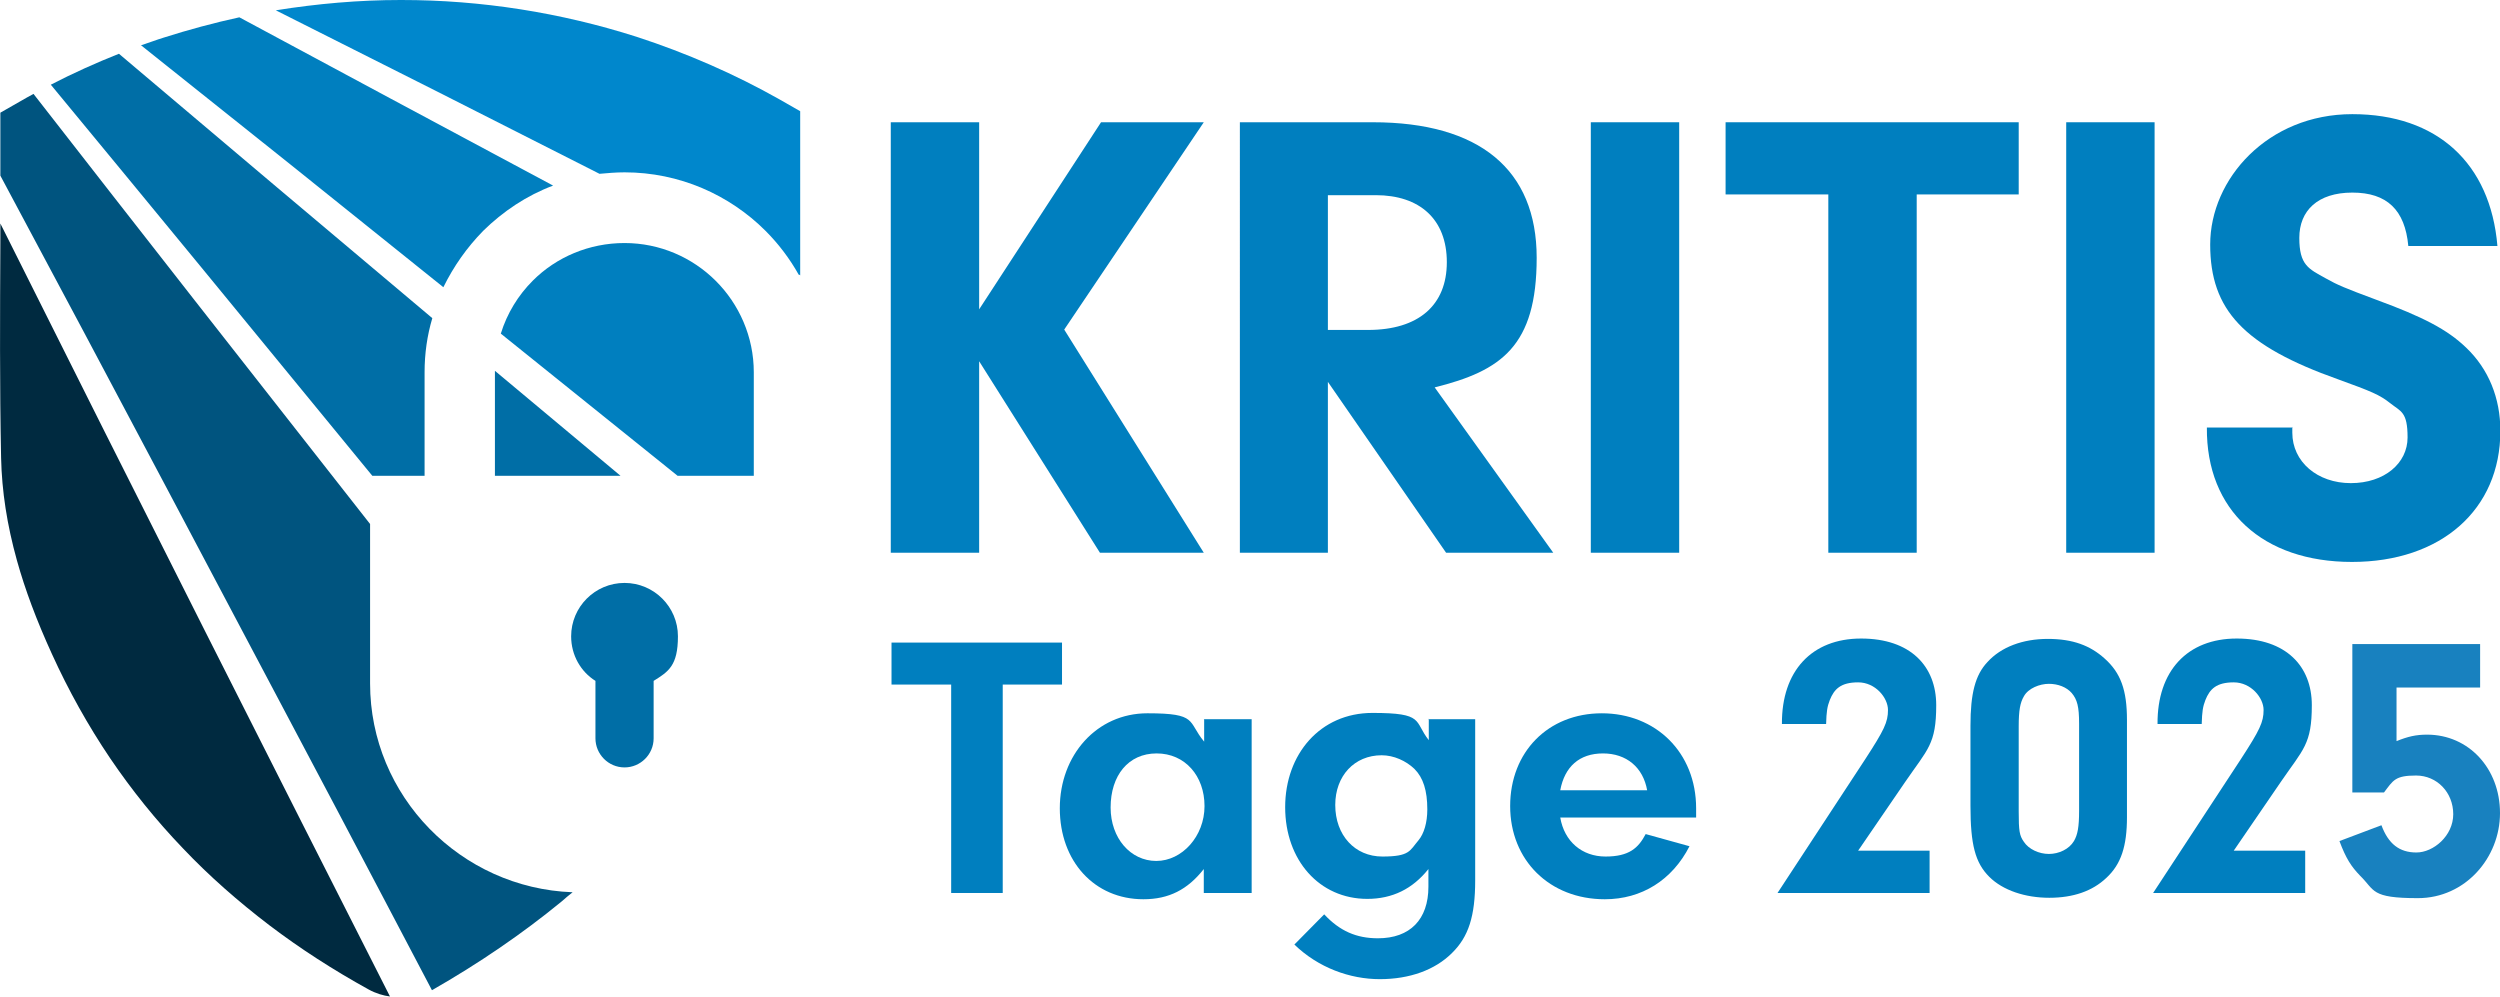
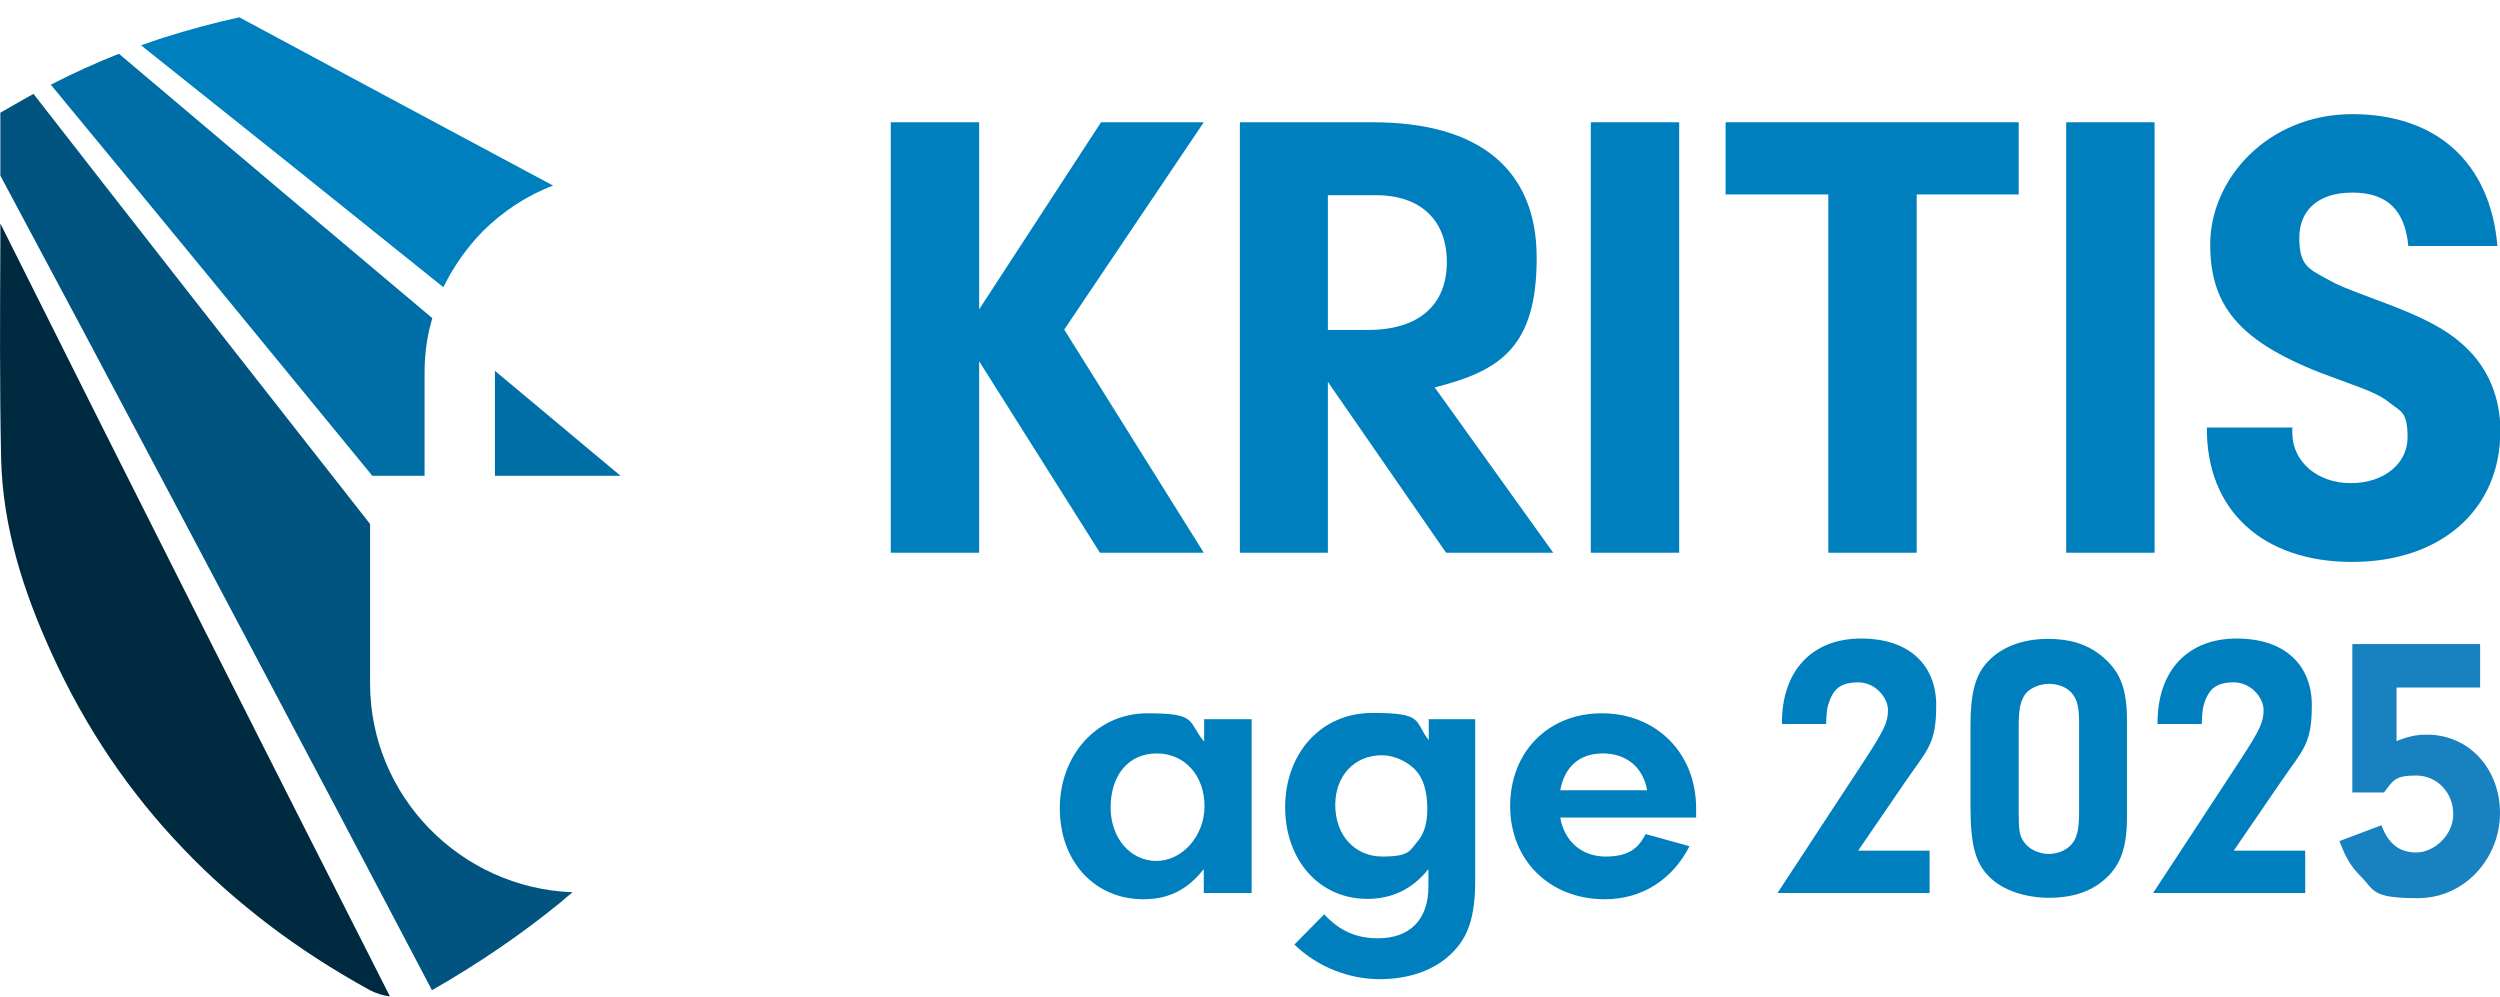
<svg xmlns="http://www.w3.org/2000/svg" id="KRITISTage_x5F_Logo_x5F_Farbig_x5F_RGB" version="1.1" viewBox="0 0 678.9 270.7">
  <defs>
    <style>
      .st0 {
        fill: #0087cc;
      }

      .st1 {
        fill: #00547f;
      }

      .st2 {
        fill: #002a40;
      }

      .st3, .st4 {
        fill: #006ea6;
      }

      .st5 {
        fill: #1881bf;
      }

      .st4 {
        fill-rule: evenodd;
      }

      .st6 {
        fill: #007fbf;
      }
    </style>
  </defs>
  <g id="KRITISTage_x5F_Logo_x5F_Farbig_x5F_RGB1">
    <g>
-       <path class="st0" d="M169.6,46.8c14.9,0,28.5,6.1,38.3,15.9,3.5,3.5,6.6,7.6,9,11.9.1,0,.3,0,.4.2V30.2l-5.6-3.2c-12.2-6.9-25.3-12.6-38.8-17C152.2,3.4,130.7,0,109,0h-.2C97.5,0,86.1,1,74.9,2.8c28.7,14.4,58.8,29.6,87.9,44.4,2.2-.2,4.5-.4,6.8-.4Z" />
      <path class="st3" d="M134.4,100.7v28.5h34.1c-11-9.2-22.4-18.7-34.1-28.5Z" />
      <path class="st6" d="M131.2,62.7h0c5.4-5.3,11.8-9.6,19-12.3-30.7-16.4-58.6-31.4-85.2-45.7-6.9,1.5-13.9,3.4-20.5,5.5-2,.6-4,1.4-6.2,2.1,26.4,21,54.4,43.4,82.1,65.7,2.8-5.7,6.4-10.8,10.8-15.3Z" />
-       <path class="st6" d="M144.7,76.2c-4,4-7,8.9-8.7,14.4,16.3,13.1,32.5,26.1,48,38.6h20.7v-28.1c0-9.7-4-18.5-10.3-24.8-6.4-6.4-15.2-10.3-24.8-10.3s-18.5,3.8-24.9,10.2h0Z" />
      <path class="st1" d="M100.5,185.6v-43.3C67.5,100.3,37.2,61.6,9.1,25.5c-1.2.6-2.3,1.3-3.4,1.9L.1,30.6v17.1c29.8,55.6,61,114.8,91.3,172l12.7,24.1,13.2,25.1c12.8-7.3,24.6-15.4,35.1-24,1-.9,2.1-1.8,3.1-2.6-30.4-1.1-55-26.1-55-56.7h0Z" />
      <path class="st3" d="M115.3,129.2v-28.1c0-5.1.7-10,2.1-14.7C89.8,63.2,61,38.9,32.3,14.6c-6.3,2.5-12.5,5.3-18.5,8.4,25.7,31.1,54.3,65.9,87.3,106.2h14.2Z" />
      <path class="st2" d="M.1,66H.1c-.1,19.2-.2,38.9.2,58.4.2,9,1.6,18.1,4.3,27.8,2.2,7.9,5.3,16.2,9.5,25.4,4.5,9.9,9.8,19.4,15.8,28.3,5.9,8.7,12.5,16.9,19.8,24.5,7.1,7.5,15.1,14.5,23.5,20.9,8.3,6.3,17.3,12.1,26.9,17.4,2,1.1,4.1,1.7,5.8,1.9C76,211.7,37.4,135.4.1,60.7v5.3Z" />
    </g>
-     <path class="st4" d="M155.1,172.8c0-8,6.5-14.5,14.5-14.5s14.5,6.5,14.5,14.5-2.6,9.6-6.6,12.1v15.6c0,4.4-3.6,7.9-7.9,7.9h0c-4.4,0-7.9-3.6-7.9-7.9v-15.6c-4-2.5-6.6-7-6.6-12.1Z" />
  </g>
  <g>
    <path class="st6" d="M265.9,150.1h-24V33.2h24v50.8l33.1-50.8h27.9l-37.9,56.3,37.9,60.6h-28.2l-32.8-52v52Z" />
    <path class="st6" d="M360.7,150.1h-24V33.2h36.1c28.9,0,44.5,12.8,44.5,36.8s-9.6,30.7-27.7,35.2l32.2,44.9h-29.1l-32.1-46.4v46.4ZM371.5,89.6c13.7,0,21.4-6.7,21.4-18.4s-7.4-18.2-19.3-18.2h-13v36.6h10.9Z" />
    <path class="st6" d="M456,150.1h-24V33.2h24v116.9Z" />
    <path class="st6" d="M520.5,150.1h-24V52.8h-27.9v-19.6h79.6v19.6h-27.7v97.3Z" />
    <path class="st6" d="M585.1,150.1h-24V33.2h24v116.9Z" />
    <path class="st6" d="M622.5,115.9v1.6c0,7.9,6.8,13.7,15.9,13.7s15.4-5.4,15.4-12.4-1.8-7-4.7-9.3-5.1-3.2-14.2-6.5c-25.6-9.1-34.7-18.8-34.7-36.6s15.6-35.4,38.6-35.4,37.5,13.3,39.4,35.8h-24.2c-.9-9.8-5.8-14.5-15.2-14.5s-14.4,4.9-14.4,12.3,2.5,8.4,7.2,11c3.2,1.8,5.1,2.6,13.7,5.8,12.8,4.7,19.3,8.1,24.4,13,6.1,5.8,9.3,13.7,9.3,22.6,0,21.4-16.1,35.6-40.3,35.6s-39.6-14-39.4-36.5h23.3Z" />
-     <path class="st6" d="M272.3,242.5h-14v-56.6h-16.2v-11.4h46.3v11.4h-16.1v56.6Z" />
    <path class="st6" d="M326.9,195.3h13v47.2h-13v-6.5c-4.4,5.6-9.5,8.2-16.4,8.2-13.3,0-22.7-10.3-22.7-24.7s10-25.8,23.8-25.8,10.8,2.2,15.4,7.7v-6ZM301.6,219.3c0,8.3,5.4,14.5,12.4,14.5s13.1-6.7,13.1-14.9-5.3-14.3-13-14.3-12.5,6-12.5,14.7Z" />
    <path class="st6" d="M387.8,195.3h12.8v43.8c0,9.7-1.8,15.3-6.3,19.7-4.6,4.6-11.5,7.1-19.6,7.1s-16.7-3.1-23.2-9.4l8.1-8.2c4.2,4.5,8.7,6.5,14.6,6.5,8.7,0,13.7-5.1,13.7-14v-4.8c-4.3,5.4-9.8,8.1-16.6,8.1-13,0-22.3-10.5-22.3-24.9s9.5-25.6,23.7-25.6,11.2,2.2,15.3,7.4v-5.8ZM362.6,218.6c0,8.2,5.3,14,12.8,14s7.4-1.6,9.8-4.4c1.5-1.8,2.4-4.8,2.4-8.4,0-5.1-1.1-8.6-3.5-11-2.3-2.2-5.6-3.7-8.9-3.7-7.4,0-12.6,5.6-12.6,13.5Z" />
    <path class="st6" d="M423.7,222c1.1,6.5,5.9,10.6,12.3,10.6s8.9-2.3,10.9-6.1l11.9,3.3c-4.7,9.2-13,14.4-23,14.4-15,0-25.7-10.6-25.7-25.3s10.3-25.2,24.9-25.2,25.6,10.6,25.6,25.8v2.5h-37ZM447.3,214.6c-1.1-6.2-5.6-10-12-10s-10.4,3.6-11.6,10h23.7Z" />
    <path class="st6" d="M524,231v11.5h-41.3l23.8-36.3c5.2-8,6.2-10.1,6.2-13.4s-3.4-7.5-8.1-7.5-6.5,1.8-7.7,4.8c-.7,1.8-.9,3.1-1,6.5h-12c-.1-14.4,8.1-23.2,21.5-23.2s20.4,7.5,20.4,18.1-2.3,11.9-8.4,20.8l-12.8,18.7h19.3Z" />
    <path class="st6" d="M577.6,221.9c0,7.9-1.6,12.8-5.6,16.5-3.8,3.6-9,5.4-15.5,5.4s-12.6-2-16.3-5.7c-3.8-3.8-5.1-8.7-5.1-19.3v-21.7c0-8.8,1.3-13.8,4.6-17.3,3.7-4.1,9.6-6.3,16.4-6.3s11.5,1.8,15.4,5.3c4.4,3.9,6.1,8.6,6.1,16.7v26.4ZM548.2,220.3c0,5.4.2,6.6,1.4,8.3,1.3,2,4.1,3.3,6.8,3.3s5.5-1.3,6.8-3.5c1-1.7,1.4-3.8,1.4-8.2v-23.7c0-4.6-.5-6.5-2-8.3-1.4-1.6-3.7-2.5-6.2-2.5s-5.6,1.2-6.8,3.4c-1,1.7-1.4,3.8-1.4,8.1v23.2Z" />
    <path class="st6" d="M626,231v11.5h-41.3l23.8-36.3c5.2-8,6.2-10.1,6.2-13.4s-3.4-7.5-8.1-7.5-6.5,1.8-7.7,4.8c-.7,1.8-.9,3.1-1,6.5h-12c-.1-14.4,8.1-23.2,21.5-23.2s20.4,7.5,20.4,18.1-2.3,11.9-8.4,20.8l-12.8,18.7h19.3Z" />
    <path class="st5" d="M650.7,201.3c3.2-1.3,5.4-1.8,8.4-1.8,11.3,0,19.8,9.2,19.8,21.3s-9.4,23.1-22.3,23.1-11.6-2.1-15.7-6.1c-2.4-2.5-3.8-4.6-5.6-9.4l11.4-4.3c1.9,5.1,4.9,7.4,9.5,7.4s10-4.5,10-10.4-4.4-10.5-10.1-10.5-6.2,1.3-8.7,4.6h-8.6v-40.3h34.7v11.8h-22.7v14.6Z" />
  </g>
</svg>